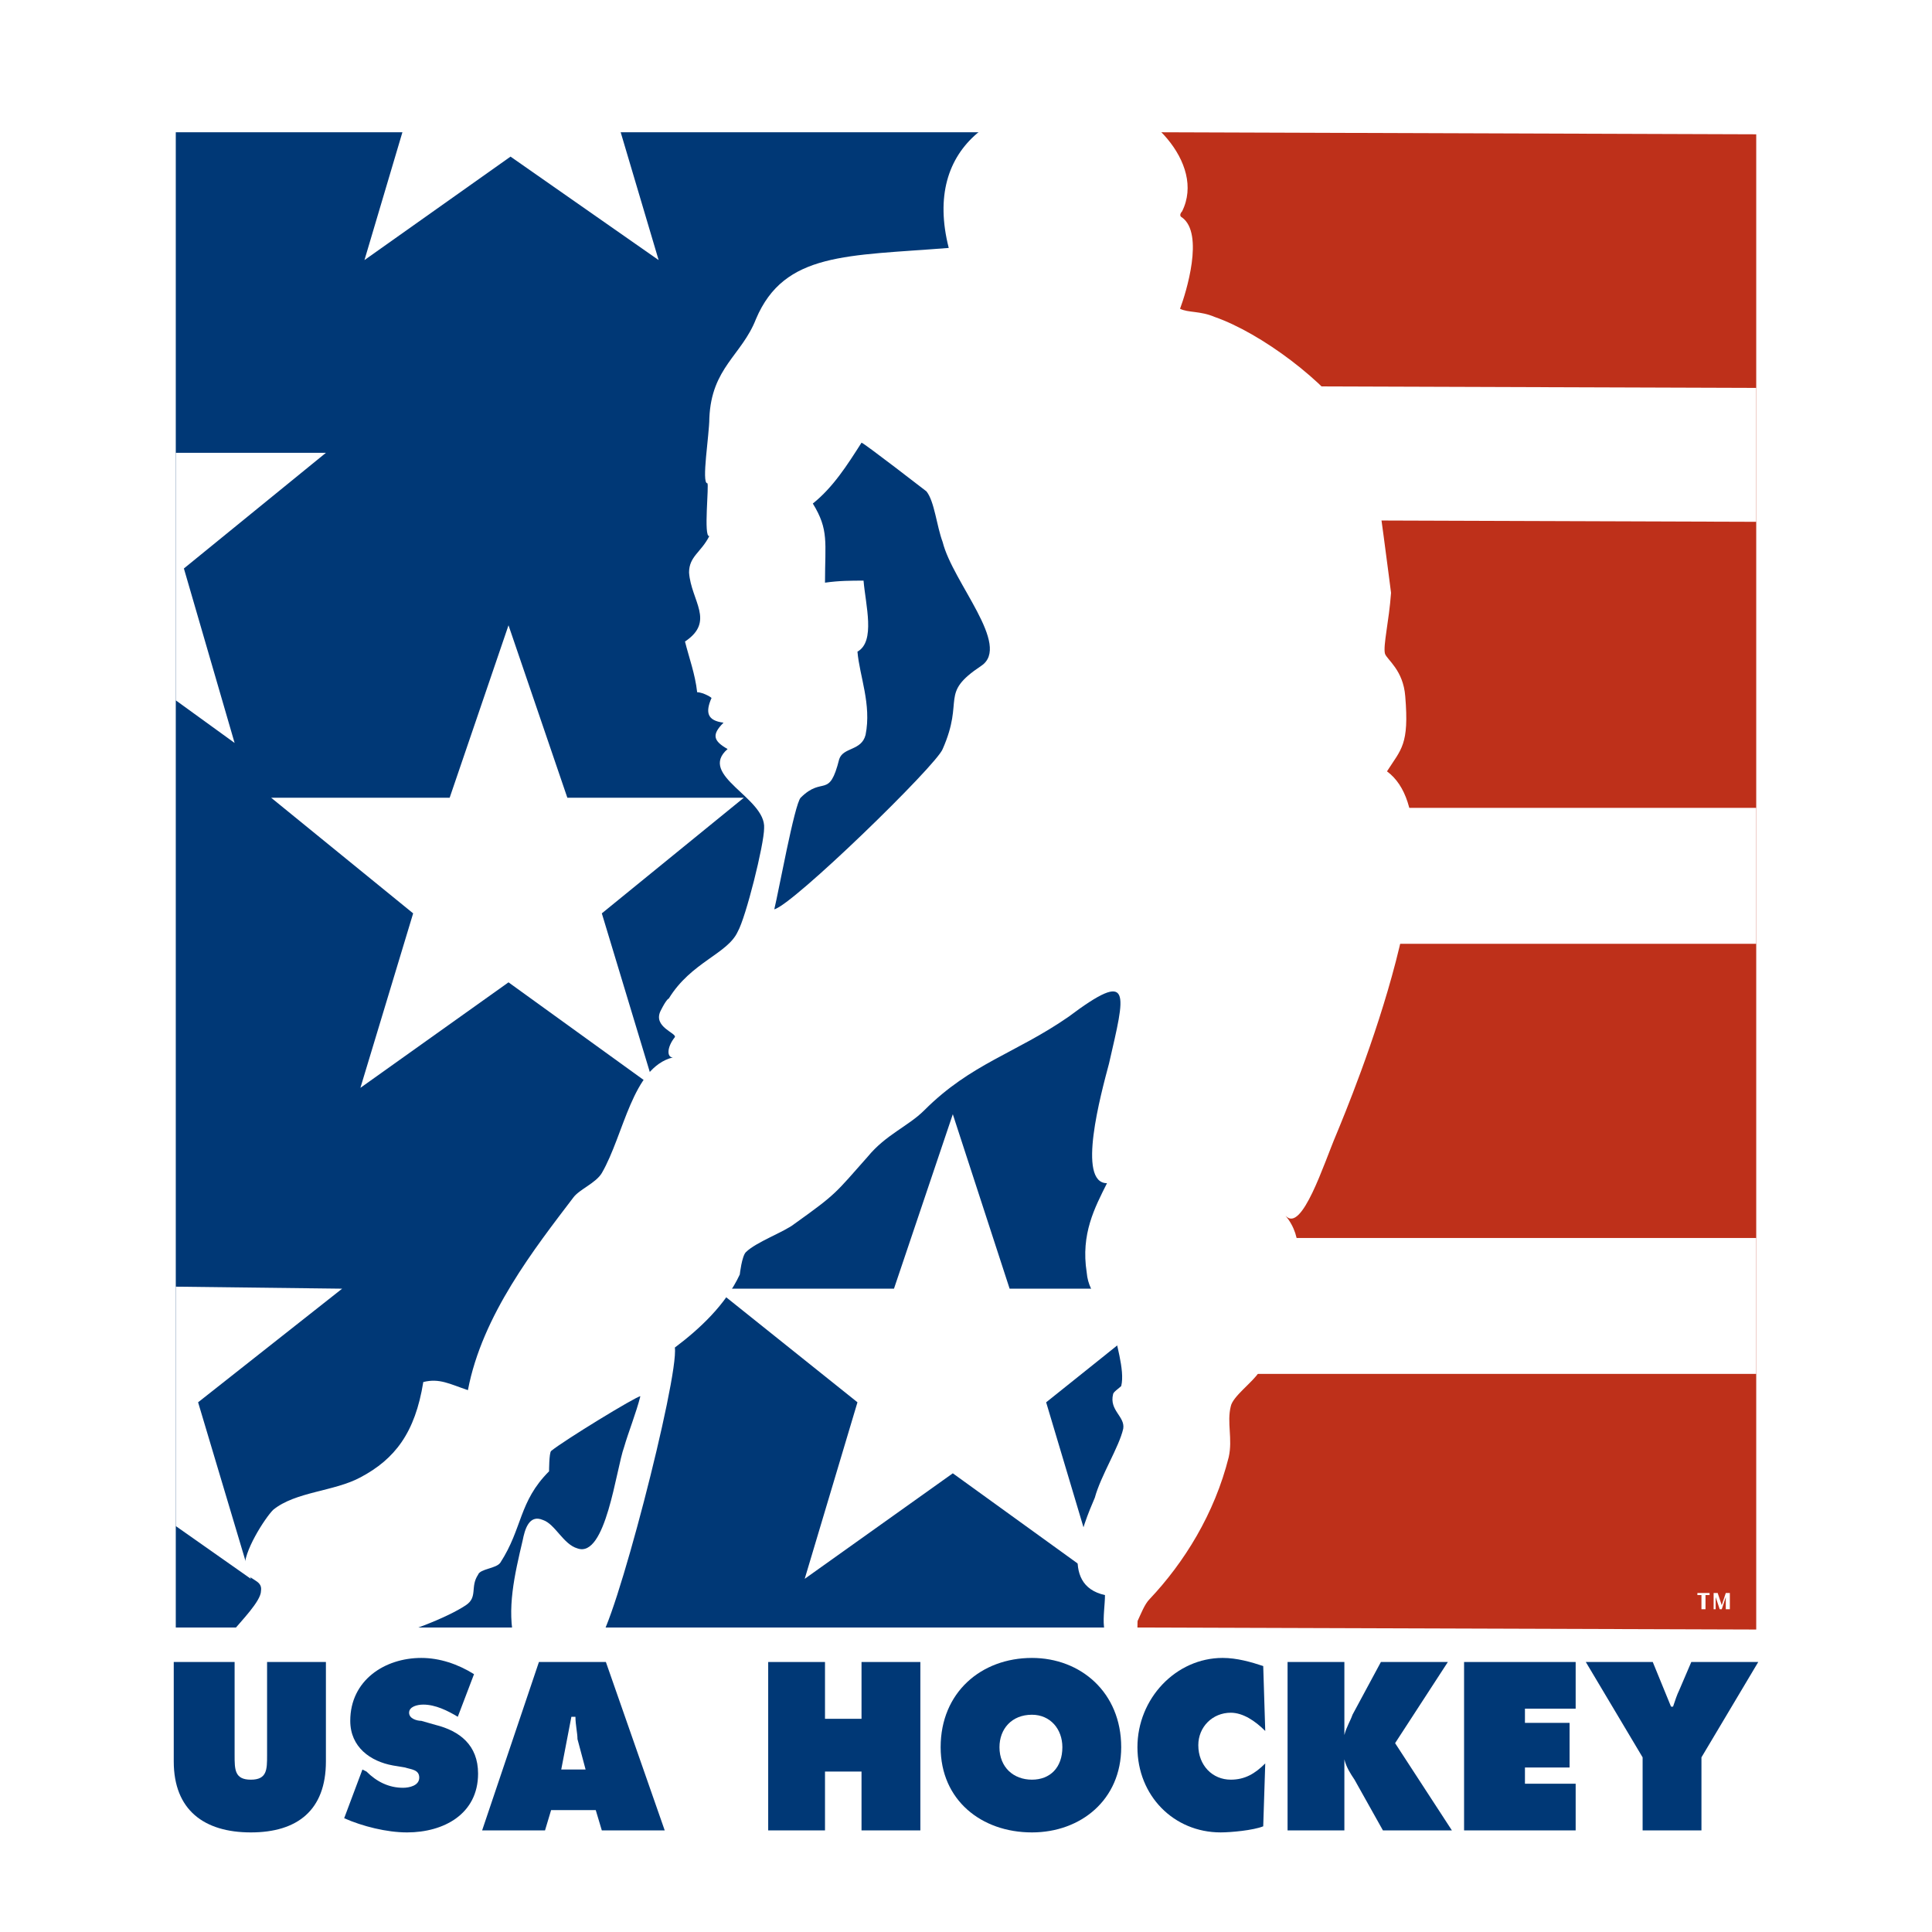
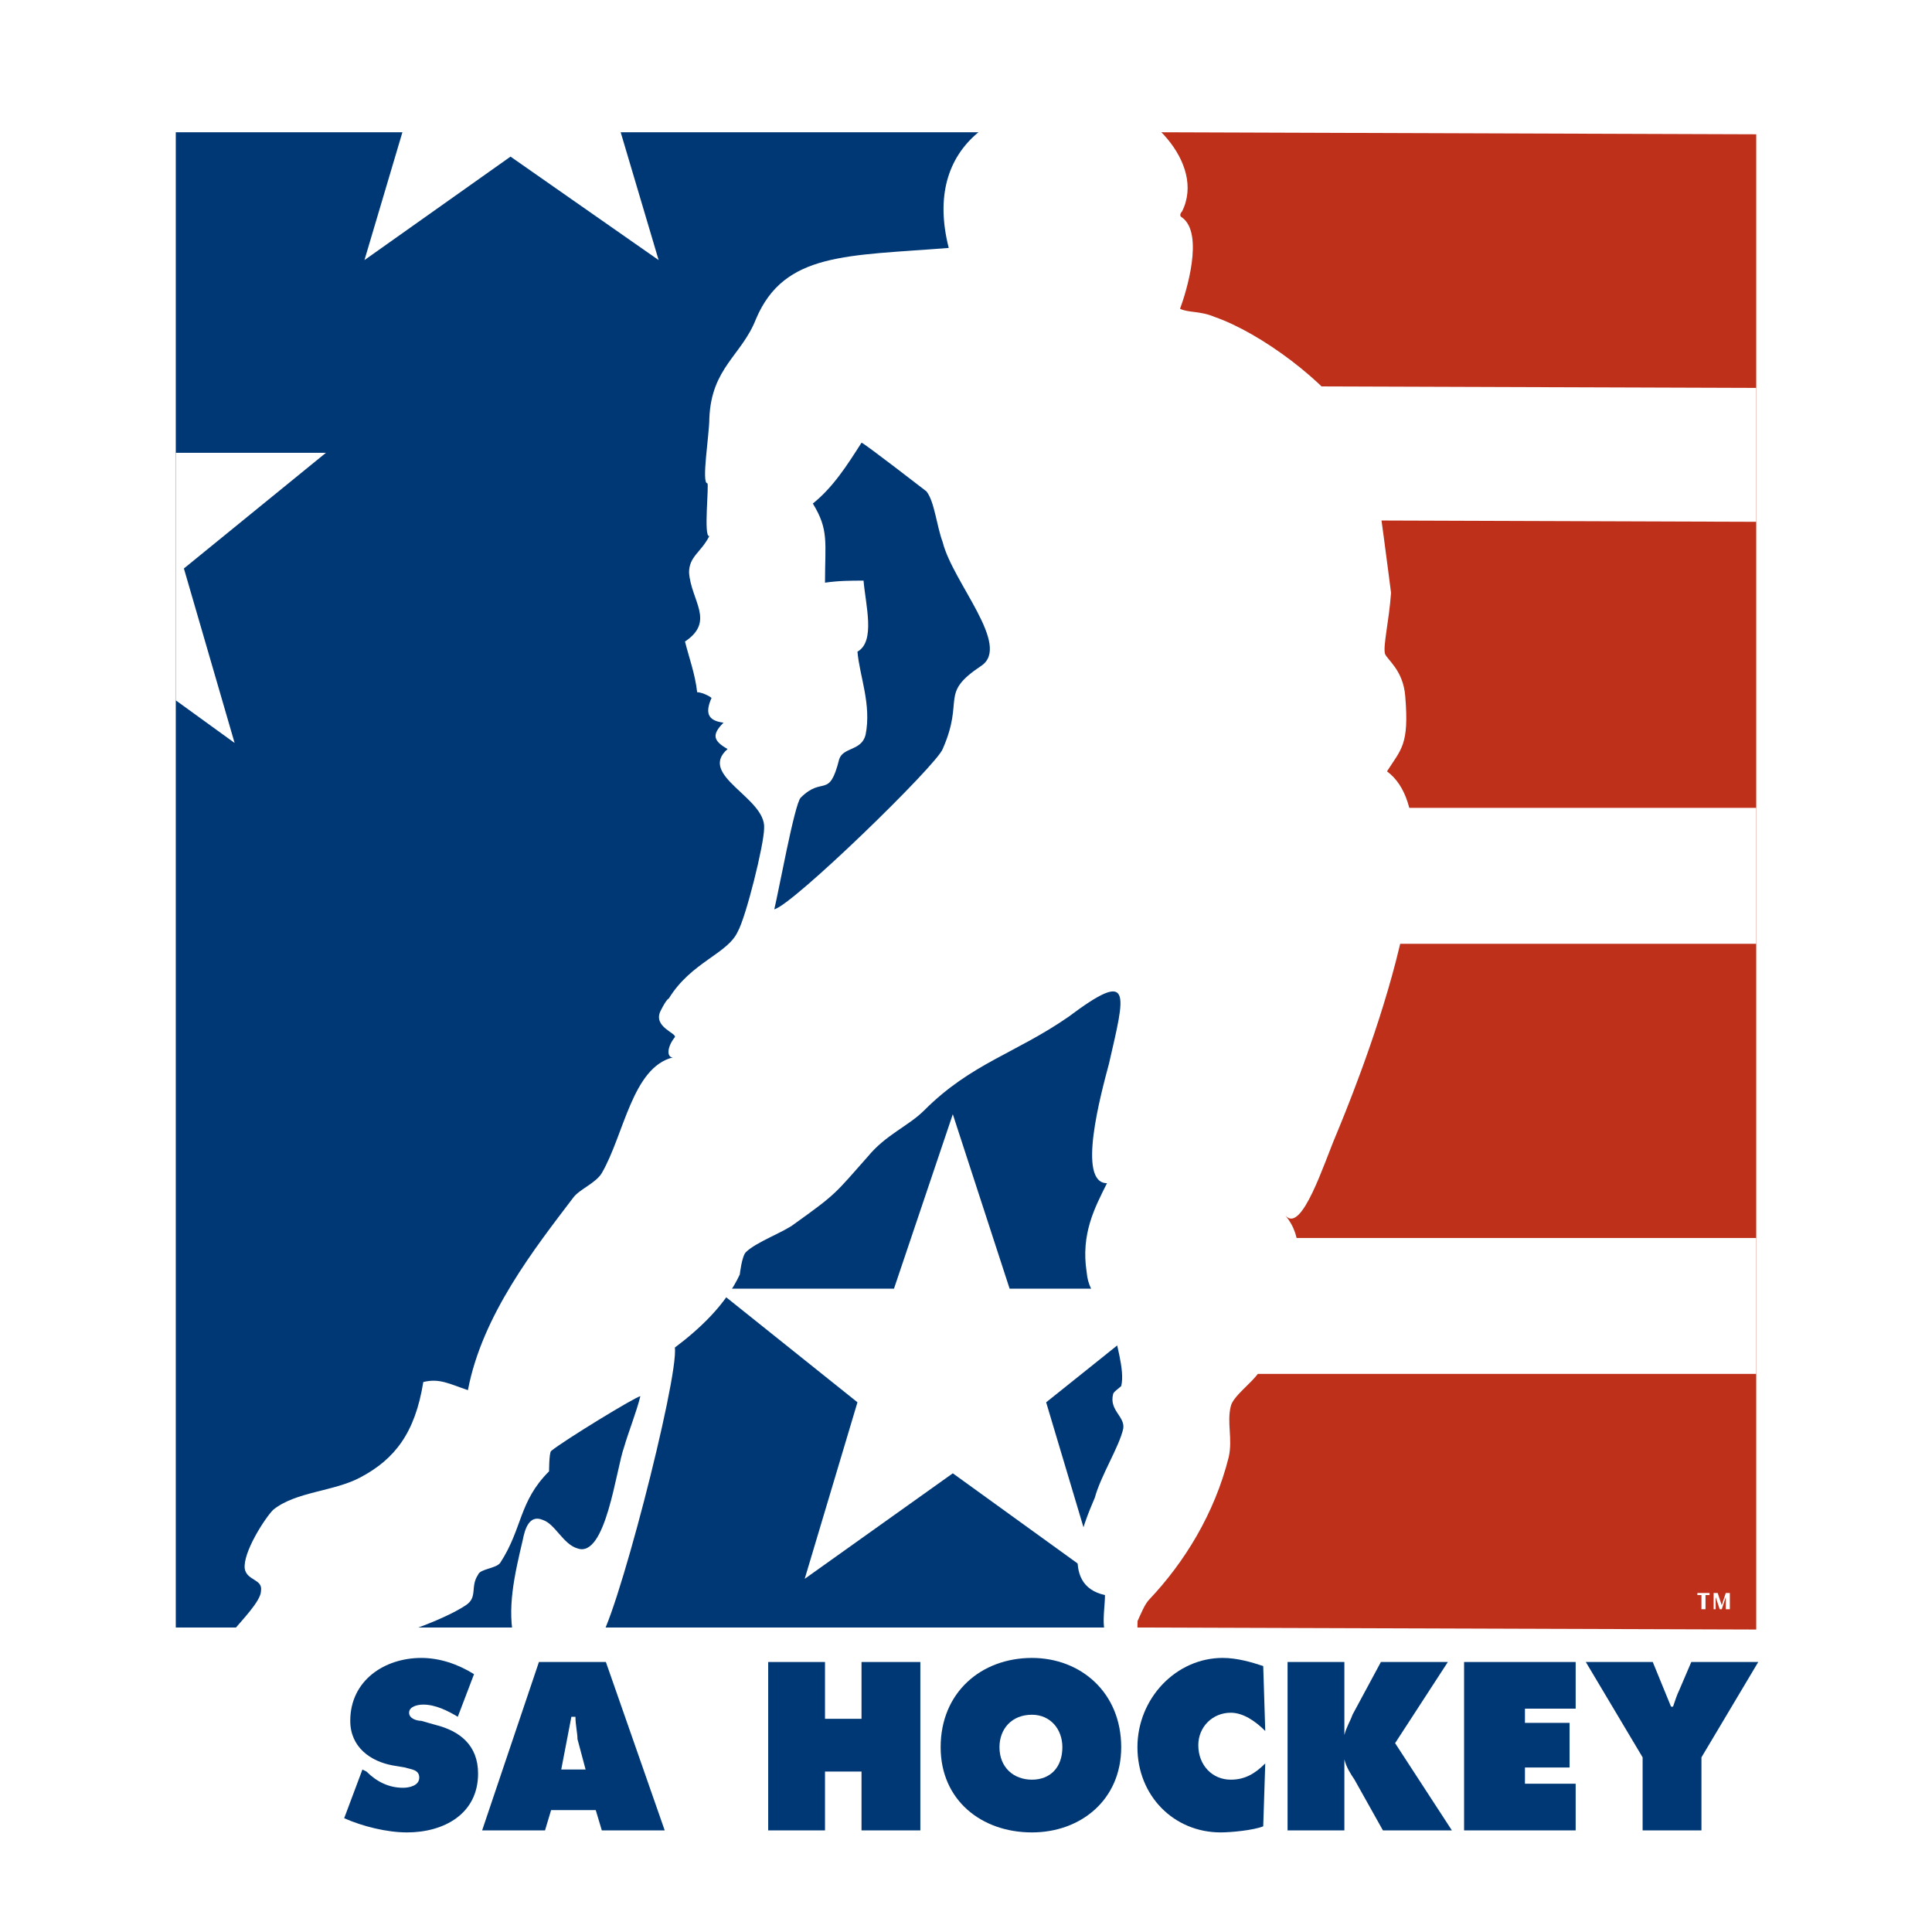
<svg xmlns="http://www.w3.org/2000/svg" version="1.0" id="Layer_1" x="0px" y="0px" width="192.756px" height="192.756px" viewBox="0 0 192.756 192.756" enable-background="new 0 0 192.756 192.756" xml:space="preserve">
  <g>
    <polygon fill-rule="evenodd" clip-rule="evenodd" fill="#FFFFFF" points="0,0 192.756,0 192.756,192.756 0,192.756 0,0  " />
    <polygon fill-rule="evenodd" clip-rule="evenodd" fill="#003876" points="17.538,13.196 17.538,162.377 112.673,162.377    112.673,13.196 17.538,13.196  " />
    <polygon fill-rule="evenodd" clip-rule="evenodd" fill="#FFFFFF" points="61.866,12.994 65.712,25.949 50.936,15.625    36.362,25.949 40.208,12.994 61.866,12.994  " />
    <polygon fill-rule="evenodd" clip-rule="evenodd" fill="#FFFFFF" points="17.538,45.178 32.516,45.178 18.347,56.716    23.407,74.124 17.538,69.873 17.538,45.178  " />
-     <polygon fill-rule="evenodd" clip-rule="evenodd" fill="#FFFFFF" points="50.734,62.384 56.604,79.589 74.214,79.589    60.044,91.126 65.308,108.535 50.734,98.008 35.957,108.535 41.22,91.126 27.051,79.589 44.863,79.589 50.734,62.384  " />
-     <polygon fill-rule="evenodd" clip-rule="evenodd" fill="#FFFFFF" points="17.538,128.371 34.135,128.572 19.764,139.908    25.026,157.52 17.538,152.256 17.538,128.371  " />
    <polygon fill-rule="evenodd" clip-rule="evenodd" fill="#FFFFFF" points="95.062,111.166 100.73,128.572 118.543,128.572    104.374,139.908 109.636,157.52 95.062,146.992 80.286,157.52 85.549,139.908 71.38,128.572 89.192,128.572 95.062,111.166  " />
    <polygon fill-rule="evenodd" clip-rule="evenodd" fill="#BE301A" points="175.219,13.399 175.219,162.578 113.482,162.377    115.709,13.196 175.219,13.399  " />
    <polygon fill-rule="evenodd" clip-rule="evenodd" fill="#FFFFFF" points="115.507,51.858 115.507,38.499 175.219,38.701    175.219,52.061 115.507,51.858  " />
    <polygon fill-rule="evenodd" clip-rule="evenodd" fill="#FFFFFF" points="175.219,80.601 175.219,94.163 121.174,94.163    121.174,80.601 175.219,80.601  " />
    <polygon fill-rule="evenodd" clip-rule="evenodd" fill="#FFFFFF" points="175.219,123.514 175.219,137.074 117.936,137.074    117.936,123.514 175.219,123.514  " />
    <path fill-rule="evenodd" clip-rule="evenodd" fill="#FFFFFF" d="M109.839,9.958c4.453,0.405,10.525,6.275,8.097,11.133   c0,0-0.405,0.405,0,0.607c2.227,1.62,0.404,7.49-0.203,9.109c0.811,0.405,2.024,0.203,3.441,0.81   c4.655,1.62,11.133,6.478,13.765,10.525c0.81,1.417,1.821,3.847,2.227,5.466c0.202,0.405,1.619,11.538,1.619,11.538   c-0.202,2.834-0.81,5.263-0.607,6.072c0.202,0.607,1.822,1.619,2.024,4.251c0.404,4.858-0.405,5.263-1.822,7.489   c7.692,5.667-3.643,32.791-5.06,36.232c-1.215,2.834-3.441,9.918-5.061,8.098c1.821,2.227,1.417,4.857,0.202,7.893   c-0.405,0.811-1.821,2.025-2.024,2.834c-0.607,2.025-0.202,3.441-0.81,4.859c-0.606,1.012-2.631,2.428-2.833,3.439   c-0.405,1.621,0.202,3.24-0.203,5.061c-1.417,5.668-4.453,10.527-7.894,14.17c-1.013,1.012-1.417,3.846-2.834,4.049   c-2.43,0.607-1.619-2.633-1.619-4.453c-4.656-1.012-2.227-6.883-1.013-9.717c0.607-2.227,2.429-5.061,2.834-6.883   c0.202-1.213-1.417-1.82-1.012-3.439c0-0.203,0.606-0.607,0.81-0.811c0.404-1.619-0.607-4.453-0.81-6.072   c-0.607-2.023-2.429-2.834-2.632-5.264c-0.607-3.846,0.81-6.477,2.024-8.906c-3.036,0-0.607-8.906,0.202-11.941   c1.619-7.084,2.429-9.514-4.048-4.656c-5.264,3.645-9.717,4.656-14.372,9.312c-1.619,1.619-3.846,2.428-5.667,4.654   c-3.239,3.645-3.036,3.645-7.287,6.68c-1.012,0.811-3.846,1.822-4.858,2.834c-0.405,0.404-0.607,2.227-0.607,2.227   c-1.417,3.037-4.049,5.465-6.478,7.287c0.405,3.037-6.072,28.135-7.692,29.35c-1.214,0.811-3.846,0.607-5.465,0.406   c-1.215-0.203-1.822-0.203-2.834-0.406c-0.81-3.238,0-6.68,0.81-10.121c0.203-1.012,0.607-2.631,2.024-2.023   c1.214,0.404,2.024,2.43,3.441,2.834c2.833,1.012,3.846-7.895,4.656-10.121c0.405-1.416,1.214-3.441,1.619-5.061   c-0.405,0-7.692,4.453-8.906,5.465c-0.203,0.203-0.203,2.025-0.203,2.025c-3.036,3.035-2.631,5.668-4.858,9.109   c-0.405,0.605-2.024,0.605-2.227,1.213c-0.81,1.215,0,2.227-1.214,3.037c-3.644,2.428-16.193,6.477-21.253,4.25   c-0.608-0.404-1.417-1.215-2.024-1.619c0.81-1.012,2.834-3.035,2.834-4.049c0.202-1.213-1.417-1.012-1.619-2.227   c-0.203-1.619,2.024-5.061,2.833-5.869c2.227-1.822,6.072-1.822,8.704-3.238c3.441-1.822,5.465-4.453,6.275-9.514   c1.62-0.404,2.631,0.201,4.453,0.809c1.417-7.488,6.68-14.168,10.526-19.229c0.607-0.811,2.226-1.418,2.833-2.43   c2.227-3.846,3.037-10.525,7.085-11.537c-0.607,0-0.607-1.012,0.202-2.023c0.203-0.406-2.227-1.014-1.417-2.633   c0.607-1.215,0.81-1.215,0.81-1.215c2.227-3.643,5.87-4.452,6.882-6.679c0.81-1.417,2.631-8.704,2.631-10.323   c0.203-3.036-6.68-5.263-3.644-7.894c-1.417-0.81-1.619-1.417-0.405-2.631c-1.619-0.203-1.822-1.013-1.214-2.429   c0.202,0-0.81-0.607-1.417-0.607c-0.202-1.822-0.81-3.441-1.214-5.06c3.036-2.024,0.607-4.048,0.405-6.882   c0-1.619,1.214-2.024,2.024-3.644c-0.607,0.203,0-5.263-0.202-5.263c-0.607,0,0.202-4.858,0.202-6.477   c0.203-5.061,3.239-6.275,4.656-9.918c2.833-6.68,9.108-6.275,19.229-7.084C92.026,14.411,99.718,9.553,109.839,9.958   L109.839,9.958z" />
    <path fill-rule="evenodd" clip-rule="evenodd" fill="#003876" d="M85.954,44.166c-1.417,2.227-2.834,4.453-4.858,6.072   c1.619,2.632,1.214,3.846,1.214,7.895c1.417-0.203,2.631-0.203,3.846-0.203c0.202,2.429,1.214,6.073-0.607,7.084   c0.203,2.429,1.417,5.263,0.81,8.299c-0.404,1.619-2.227,1.214-2.631,2.429c-1.013,4.048-1.62,1.619-3.846,3.846   c-0.607,0.607-2.227,9.514-2.631,11.133c1.822-0.405,16.193-14.372,16.8-15.991c2.227-5.061-0.405-5.465,3.846-8.299   c3.036-2.024-2.834-8.299-3.846-12.347c-0.607-1.62-0.81-4.048-1.619-5.061C92.431,49.024,86.156,44.166,85.954,44.166   L85.954,44.166z" />
    <path fill-rule="evenodd" clip-rule="evenodd" fill="#FFFFFF" d="M170.563,159.139h-0.404v1.416h-0.405v-1.416h-0.405v-0.203h1.215   V159.139L170.563,159.139z M171.778,160.15l0.404-1.215h0.405v1.619h-0.405v-1.215l-0.404,1.215h-0.203l-0.404-1.215v1.215h-0.203   v-1.619h0.405L171.778,160.15L171.778,160.15z" />
-     <path fill-rule="evenodd" clip-rule="evenodd" fill="#003876" d="M32.516,165.818v9.918c0,4.857-2.834,7.084-7.49,7.084   c-4.655,0-7.691-2.227-7.691-7.084v-9.918h6.072v9.311c0,1.416,0,2.43,1.619,2.43c1.62,0,1.62-1.014,1.62-2.43v-9.311H32.516   L32.516,165.818z" />
    <path fill-rule="evenodd" clip-rule="evenodd" fill="#003876" d="M36.16,176.545l0.405,0.203c1.012,1.012,2.227,1.619,3.644,1.619   c0.607,0,1.619-0.203,1.619-1.012c0-0.811-0.81-0.811-1.417-1.012l-1.215-0.203c-2.227-0.404-4.251-1.822-4.251-4.453   c0-4.049,3.441-6.275,7.085-6.275c1.822,0,3.643,0.607,5.263,1.619l-1.62,4.252c-1.012-0.607-2.227-1.215-3.441-1.215   c-0.607,0-1.417,0.203-1.417,0.811s0.81,0.809,1.214,0.809l1.417,0.404c2.429,0.607,4.251,2.025,4.251,4.859   c0,4.047-3.441,5.869-7.084,5.869c-2.024,0-4.453-0.607-6.275-1.416L36.16,176.545L36.16,176.545z" />
    <path fill-rule="evenodd" clip-rule="evenodd" fill="#003876" d="M54.377,182.619h-6.275l5.667-16.801h6.68l5.87,16.801h-6.275   l-0.607-2.025h-4.453L54.377,182.619L54.377,182.619z M58.425,176.545l-0.81-3.035c0-0.607-0.203-1.418-0.203-2.227h-0.405   l-1.012,5.262H58.425L58.425,176.545z" />
    <polygon fill-rule="evenodd" clip-rule="evenodd" fill="#003876" points="76.643,165.818 82.31,165.818 82.31,171.486    85.954,171.486 85.954,165.818 91.824,165.818 91.824,182.619 85.954,182.619 85.954,176.748 82.31,176.748 82.31,182.619    76.643,182.619 76.643,165.818  " />
-     <path fill-rule="evenodd" clip-rule="evenodd" fill="#003876" d="M111.863,174.318c0,5.264-4.049,8.502-8.906,8.502   c-5.061,0-9.109-3.238-9.109-8.502c0-5.465,4.048-8.906,9.109-8.906C107.814,165.412,111.863,168.854,111.863,174.318   L111.863,174.318z M99.718,174.318c0,2.025,1.417,3.24,3.239,3.24c1.821,0,3.036-1.215,3.036-3.24c0-1.82-1.215-3.238-3.036-3.238   C100.933,171.08,99.718,172.498,99.718,174.318L99.718,174.318z" />
+     <path fill-rule="evenodd" clip-rule="evenodd" fill="#003876" d="M111.863,174.318c0,5.264-4.049,8.502-8.906,8.502   c-5.061,0-9.109-3.238-9.109-8.502c0-5.465,4.048-8.906,9.109-8.906C107.814,165.412,111.863,168.854,111.863,174.318   L111.863,174.318z M99.718,174.318c0,2.025,1.417,3.24,3.239,3.24c1.821,0,3.036-1.215,3.036-3.24c0-1.82-1.215-3.238-3.036-3.238   C100.933,171.08,99.718,172.498,99.718,174.318L99.718,174.318" />
    <path fill-rule="evenodd" clip-rule="evenodd" fill="#003876" d="M126.234,172.699c-1.012-1.012-2.227-1.82-3.44-1.82   c-1.822,0-3.239,1.416-3.239,3.238c0,2.023,1.417,3.441,3.239,3.441c1.416,0,2.429-0.607,3.44-1.621l-0.202,6.275   c-1.012,0.406-3.238,0.607-4.251,0.607c-4.655,0-8.299-3.643-8.299-8.502c0-4.857,3.846-8.906,8.501-8.906   c1.417,0,2.834,0.406,4.049,0.811L126.234,172.699L126.234,172.699z" />
    <path fill-rule="evenodd" clip-rule="evenodd" fill="#003876" d="M128.461,165.818h5.668v7.287l0,0   c0.202-0.811,0.607-1.418,0.81-2.025l2.834-5.262h6.68l-5.263,8.096l5.667,8.705h-6.882l-2.834-5.061   c-0.404-0.607-0.81-1.215-1.012-2.025l0,0v7.086h-5.668V165.818L128.461,165.818z" />
    <polygon fill-rule="evenodd" clip-rule="evenodd" fill="#003876" points="146.071,165.818 157.204,165.818 157.204,170.473    152.144,170.473 152.144,171.891 156.597,171.891 156.597,176.344 152.144,176.344 152.144,177.963 157.204,177.963    157.204,182.619 146.071,182.619 146.071,165.818  " />
    <path fill-rule="evenodd" clip-rule="evenodd" fill="#003876" d="M164.896,165.818l1.822,4.453h0.202   c0.202-0.607,0.404-1.215,0.607-1.619l1.214-2.834h6.68l-5.667,9.514v7.287h-5.87v-7.287l-5.668-9.514H164.896L164.896,165.818z" />
  </g>
</svg>